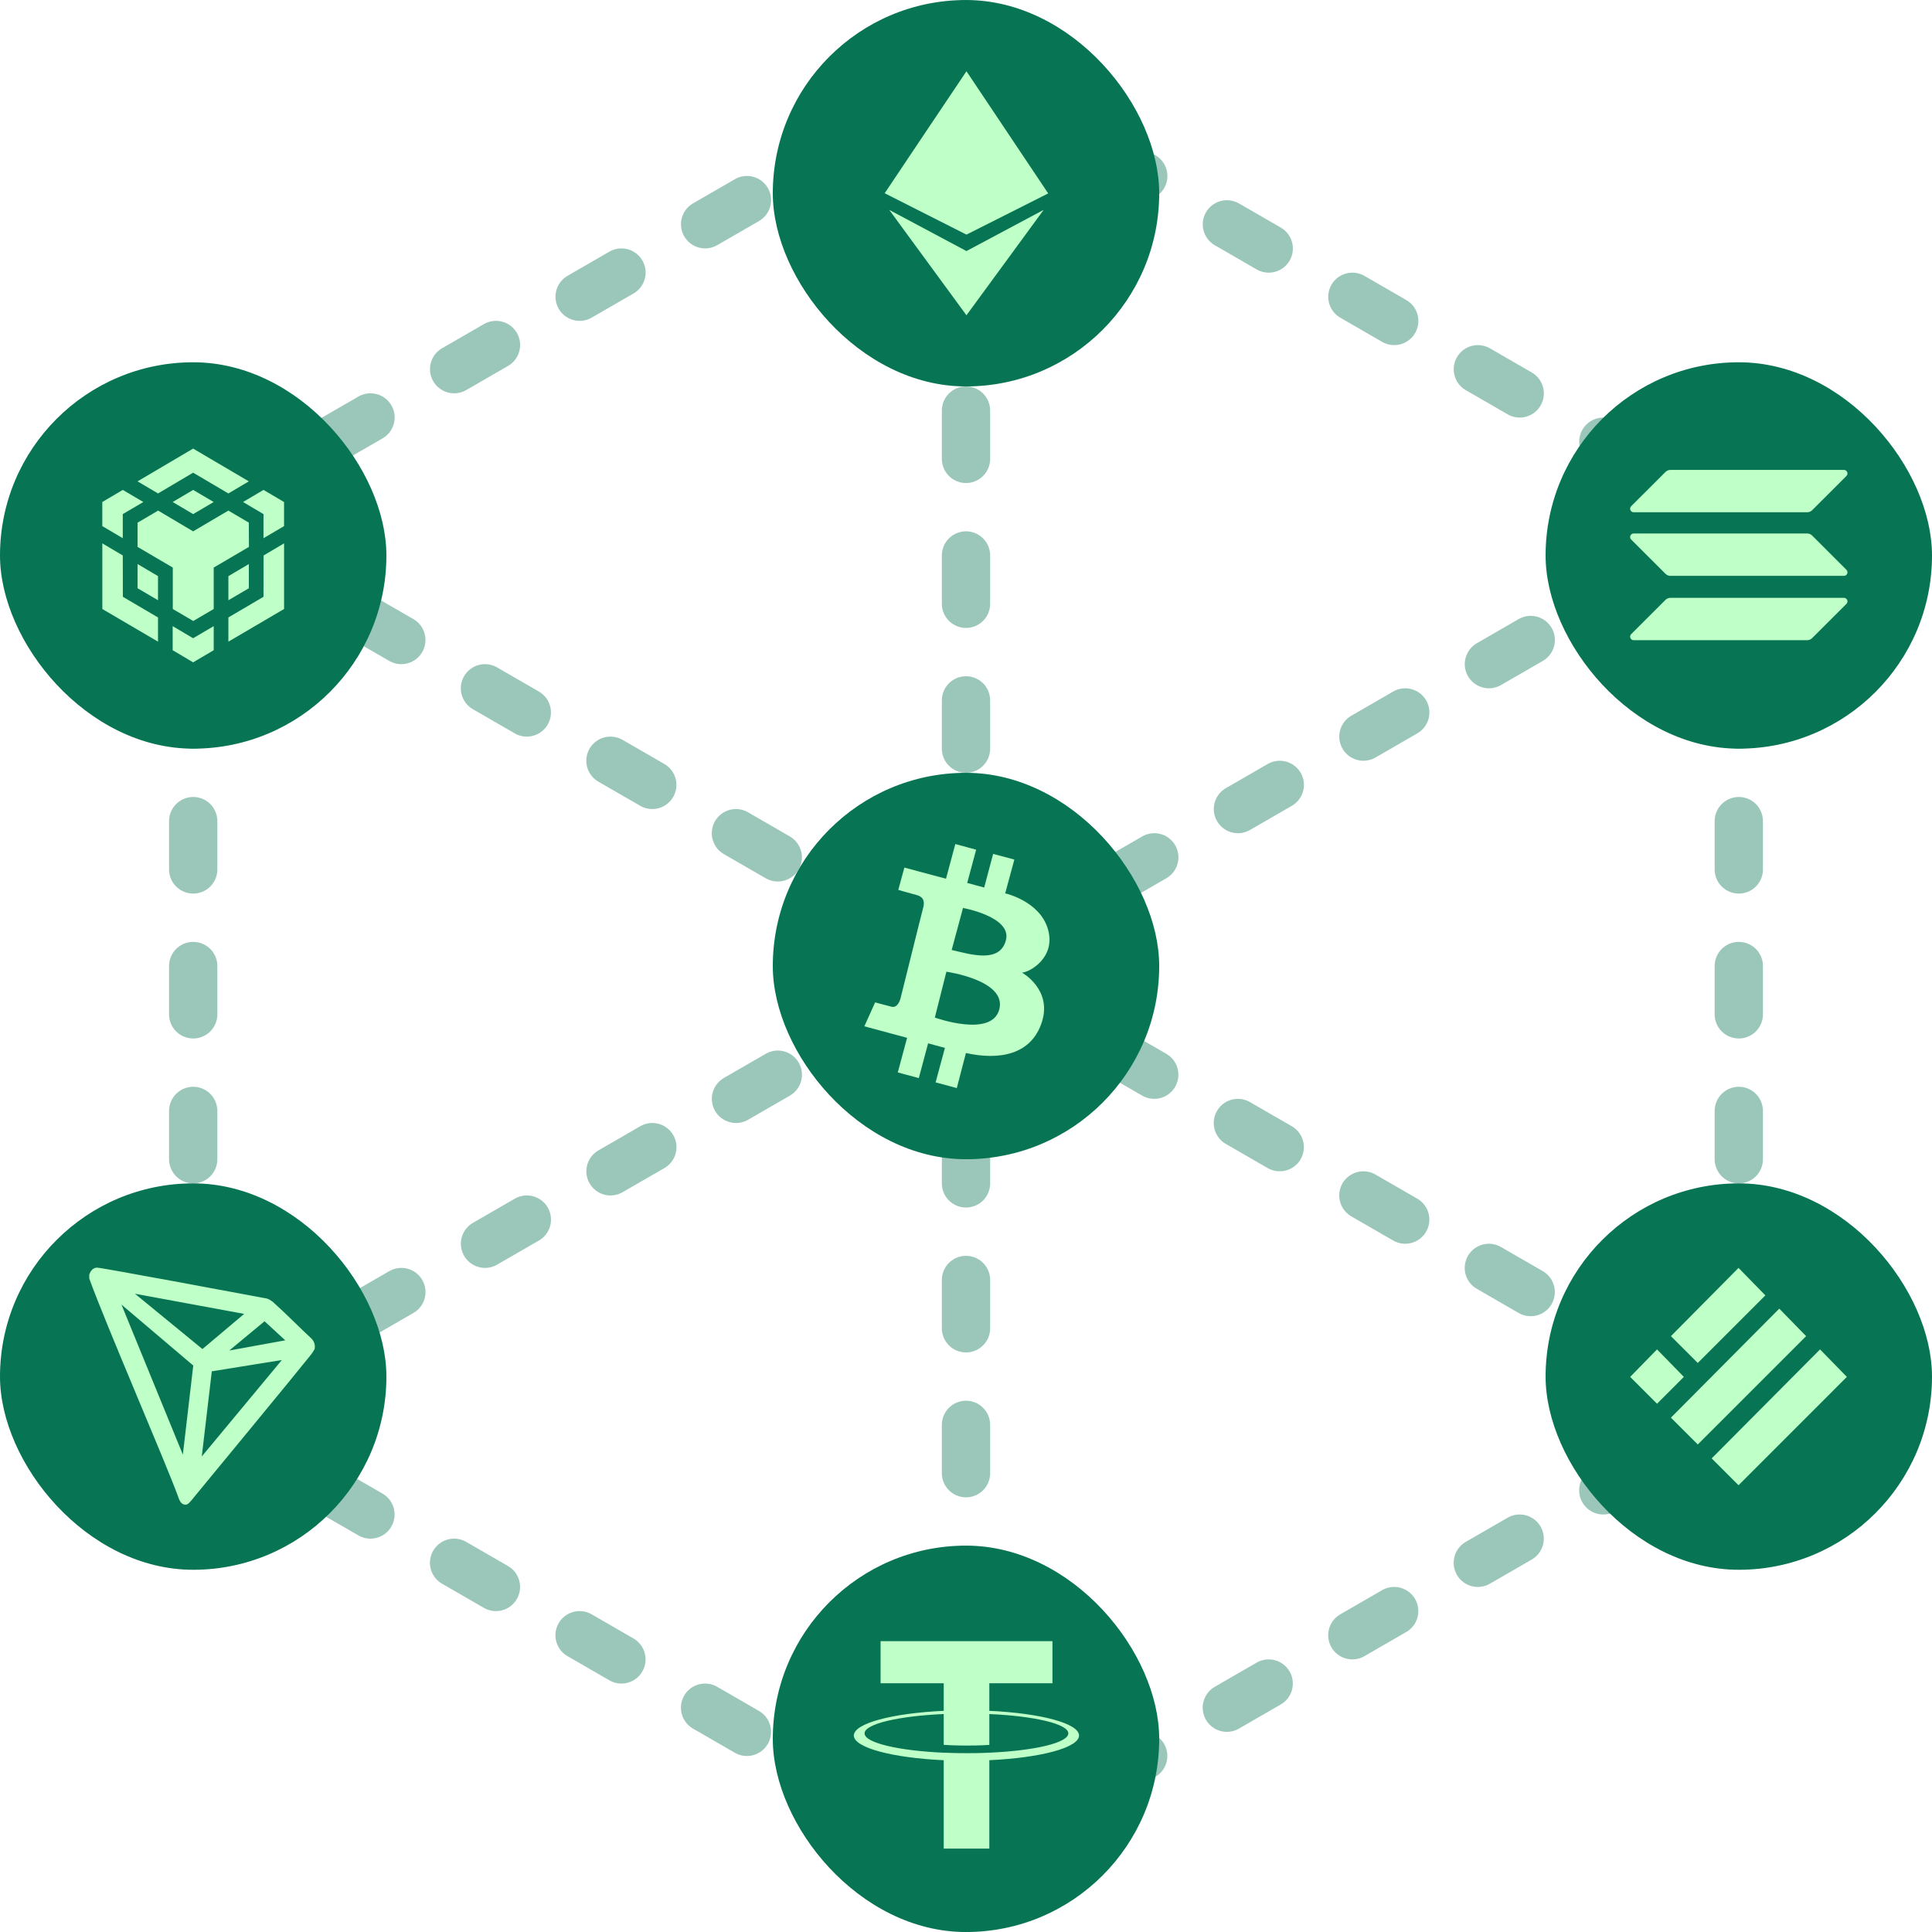
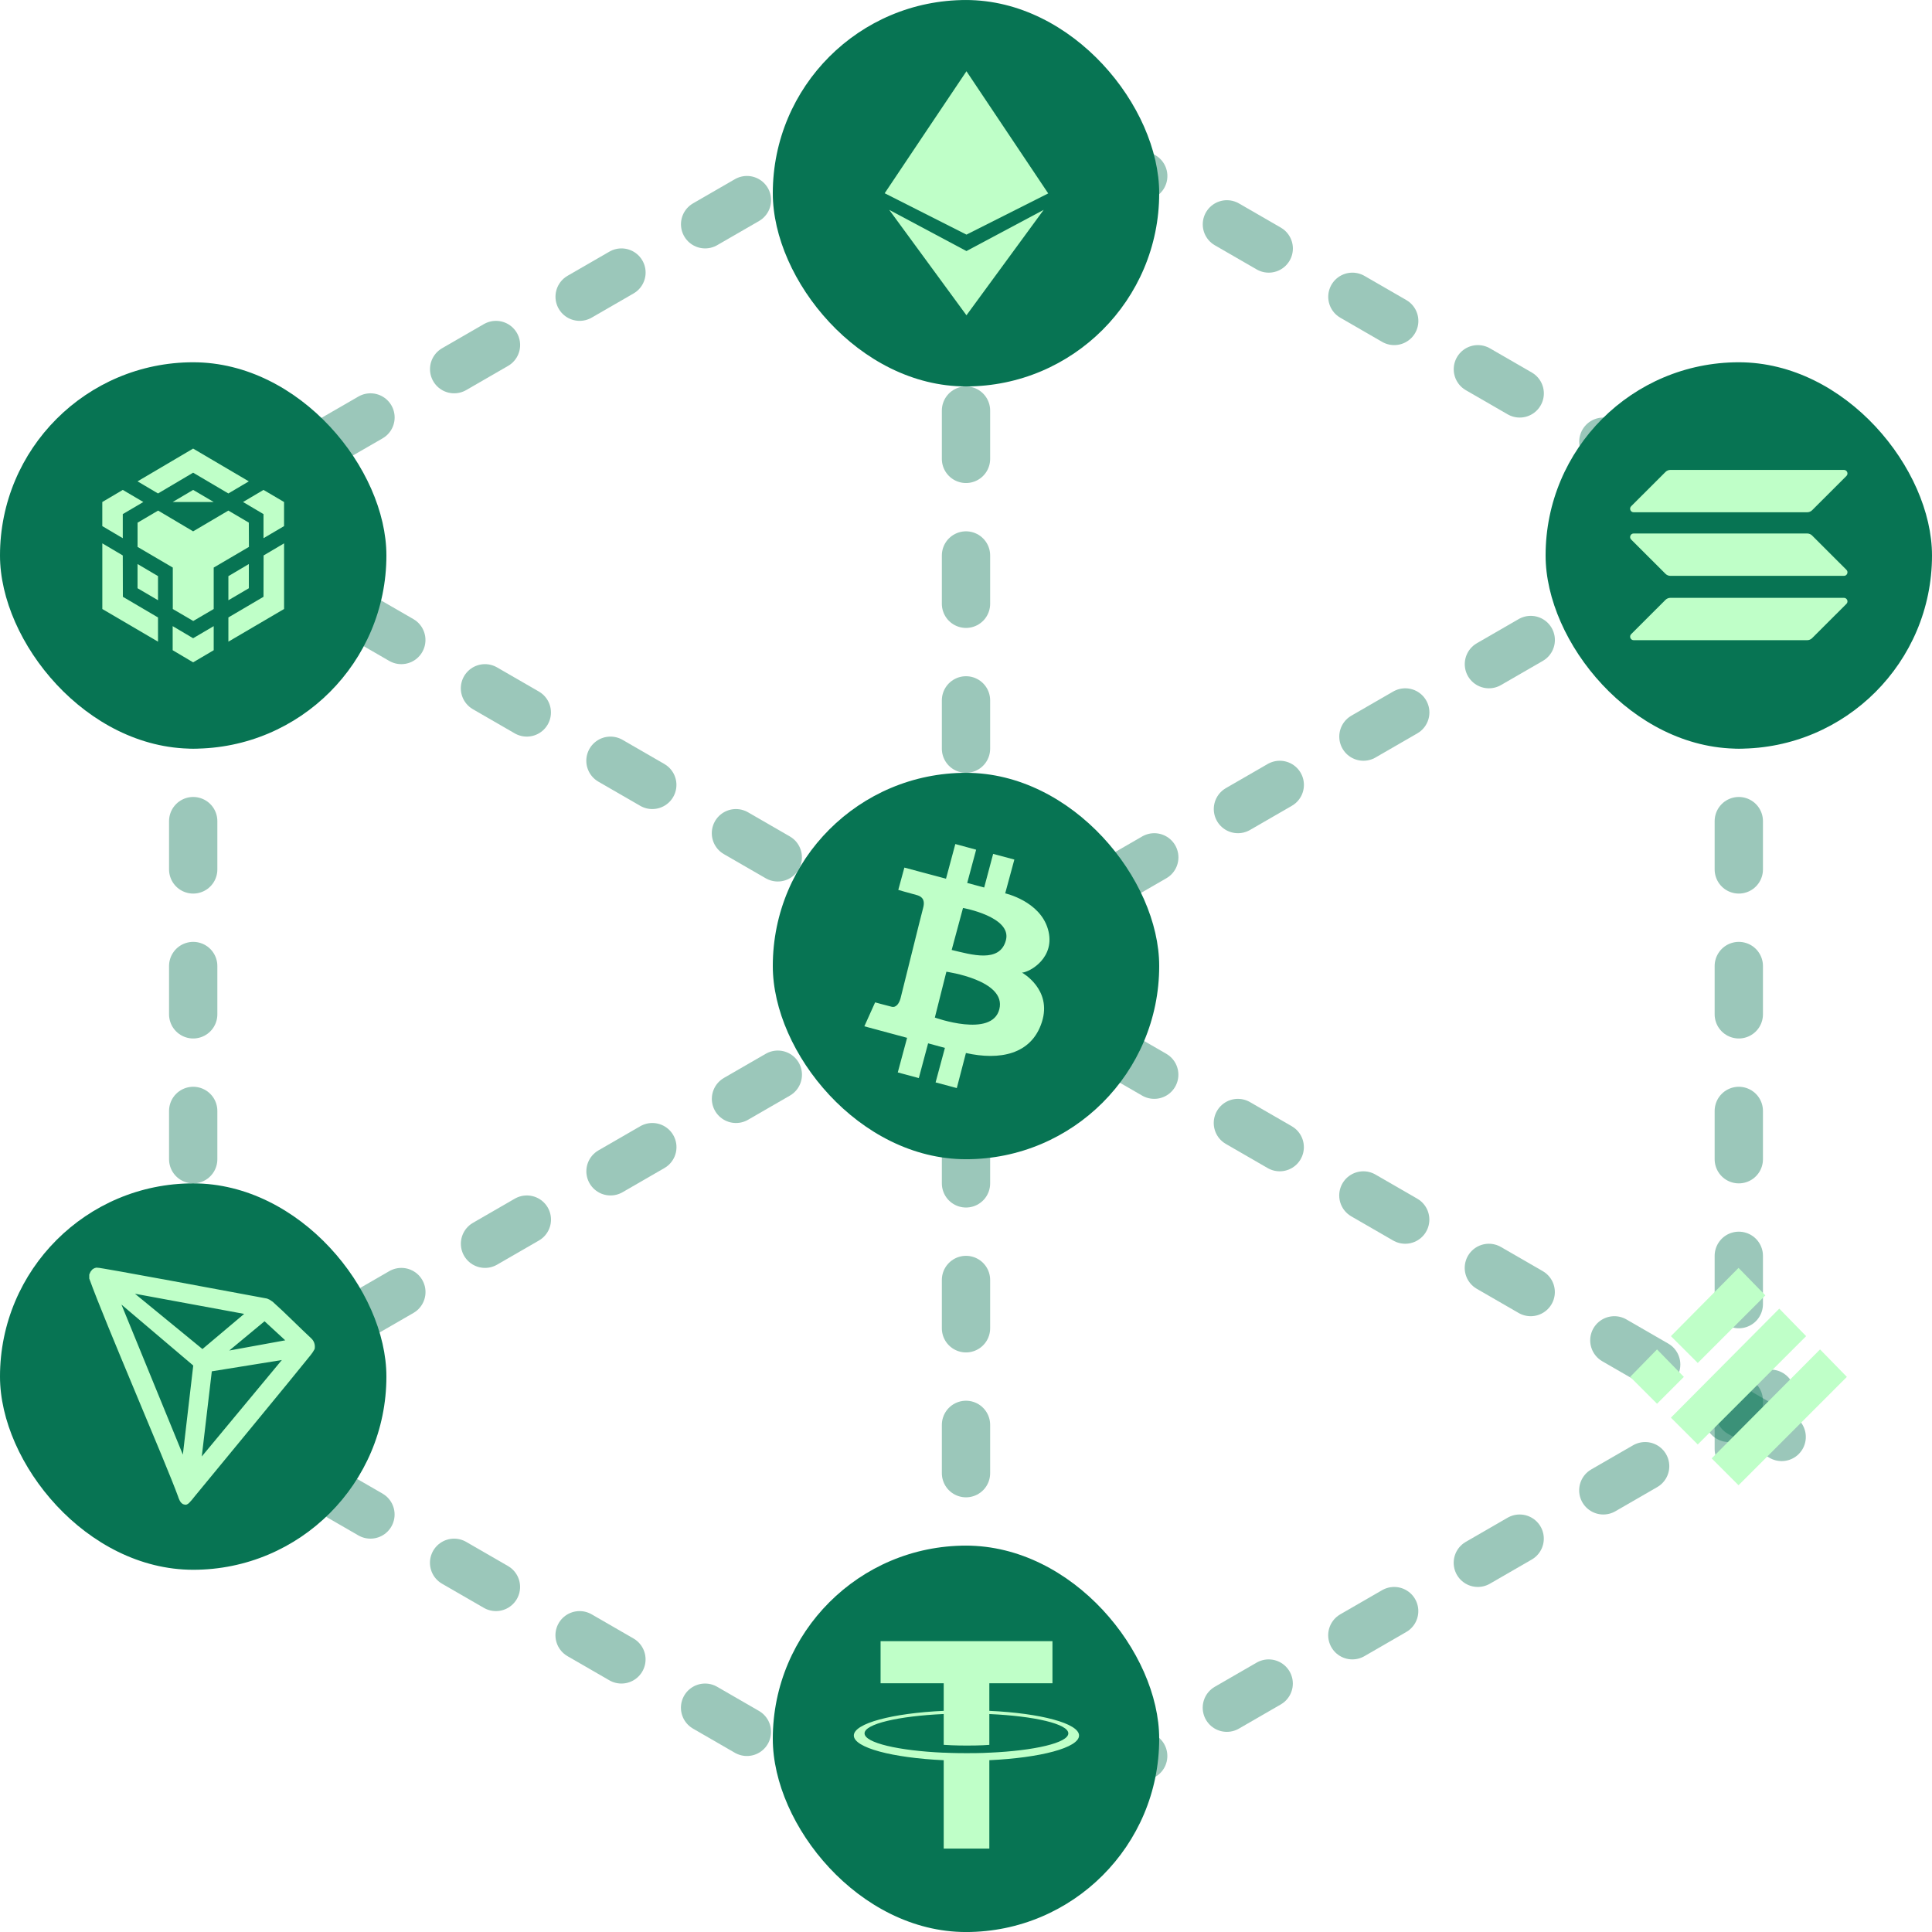
<svg xmlns="http://www.w3.org/2000/svg" width="80" height="80" viewBox="0 0 80 80" fill="none">
  <rect x="0" y="0" width="80" height="80" fill="#333333" stroke="none" />
  <g clip-path="url(#clip0_12412_220344)">
    <rect width="80" height="80" transform="translate(0 0.001)" fill="white" />
    <path opacity="0.4" d="M40 79.001L40 1.001" stroke="#077453" stroke-width="2" stroke-linecap="round" stroke-dasharray="2 4" />
    <path opacity="0.4" d="M8 60.001L8 20.001" stroke="#077453" stroke-width="2" stroke-linecap="round" stroke-dasharray="2 4" />
    <path opacity="0.4" d="M41.32 77.712L6.679 57.712" stroke="#077453" stroke-width="2" stroke-linecap="round" stroke-dasharray="2 4" />
    <path opacity="0.4" d="M73.318 57.712L38.677 77.712" stroke="#077453" stroke-width="2" stroke-linecap="round" stroke-dasharray="2 4" />
    <path opacity="0.4" d="M72 60.001L72 20.001" stroke="#077453" stroke-width="2" stroke-linecap="round" stroke-dasharray="2 4" />
    <path opacity="0.4" d="M73.32 22.29L38.679 2.29" stroke="#077453" stroke-width="2" stroke-linecap="round" stroke-dasharray="2 4" />
    <path opacity="0.4" d="M41.322 2.286L6.681 22.286" stroke="#077453" stroke-width="2" stroke-linecap="round" stroke-dasharray="2 4" />
    <path opacity="0.4" d="M73.775 59.501L6.225 20.501" stroke="#077453" stroke-width="2" stroke-linecap="round" stroke-dasharray="2 4" />
    <path opacity="0.4" d="M73.777 20.501L6.227 59.501" stroke="#077453" stroke-width="2" stroke-linecap="round" stroke-dasharray="2 4" />
    <rect x="32" y="32.001" width="16" height="16" rx="8" fill="#077453" />
    <path fill-rule="evenodd" clip-rule="evenodd" d="M37.448 35.925L39.172 36.386L39.558 34.95L40.42 35.184L40.05 36.561L40.753 36.75L41.124 35.358L42.002 35.593L41.623 36.992C41.623 36.992 43.056 37.309 43.393 38.475C43.73 39.64 42.652 40.252 42.319 40.275C42.319 40.275 43.575 40.963 43.143 42.318C42.712 43.672 41.389 43.914 39.997 43.603L39.619 45.055L38.741 44.82L39.127 43.391L38.431 43.202L38.046 44.641L37.175 44.407L37.561 42.974L35.791 42.497L36.237 41.506C36.237 41.506 36.736 41.643 36.925 41.688C37.114 41.733 37.236 41.536 37.289 41.34C37.342 41.143 38.144 37.887 38.219 37.619C38.295 37.351 38.265 37.142 37.947 37.059C37.629 36.977 37.196 36.848 37.196 36.848L37.448 35.925ZM39.188 40.237L38.71 42.135C38.71 42.135 41.078 42.99 41.381 41.787C41.684 40.585 39.188 40.237 39.188 40.237ZM39.407 39.336L39.876 37.597C39.876 37.597 41.903 37.96 41.654 38.928C41.404 39.896 40.209 39.525 39.407 39.336Z" fill="#BFFFC8" />
    <rect x="32" y="64.001" width="16" height="16" rx="8" fill="#077453" />
    <path fill-rule="evenodd" clip-rule="evenodd" d="M40.966 72.575V72.574C40.913 72.578 40.639 72.595 40.029 72.595C39.541 72.595 39.198 72.58 39.077 72.574V72.576C37.2 72.493 35.799 72.166 35.799 71.775C35.799 71.385 37.2 71.058 39.077 70.974V72.25C39.2 72.259 39.551 72.28 40.037 72.28C40.62 72.28 40.912 72.256 40.966 72.251V70.975C42.839 71.058 44.237 71.385 44.237 71.775C44.237 72.166 42.839 72.492 40.966 72.575ZM40.966 70.842V69.7H43.58V67.958H36.463V69.7H39.077V70.842C36.953 70.939 35.355 71.36 35.355 71.864C35.355 72.368 36.953 72.789 39.077 72.887V76.547H40.966V72.886C43.087 72.788 44.681 72.368 44.681 71.864C44.681 71.361 43.087 70.94 40.966 70.842Z" fill="#BFFFC8" />
    <rect x="32" y="0.001" width="16" height="16" rx="8" fill="#077453" />
    <path fill-rule="evenodd" clip-rule="evenodd" d="M40.019 2.95L41.711 5.479L43.404 8.009L40.019 9.715L36.633 8.002L38.326 5.473L40.019 2.95ZM40.019 10.396L36.821 8.69L40.019 13.055L43.216 8.69L40.019 10.396Z" fill="#BFFFC8" />
    <rect x="64" y="15.001" width="16" height="16" rx="8" fill="#077453" />
    <path d="M68.963 24.84C69.018 24.785 69.092 24.755 69.17 24.755H76.353C76.484 24.755 76.549 24.913 76.457 25.005L75.037 26.423C74.982 26.478 74.908 26.509 74.83 26.509H67.647C67.516 26.509 67.451 26.351 67.543 26.259L68.963 24.84Z" fill="#BFFFC8" />
    <path d="M68.963 19.544C69.018 19.488 69.092 19.458 69.17 19.458H76.353C76.484 19.458 76.549 19.616 76.457 19.708L75.037 21.127C74.982 21.181 74.908 21.212 74.83 21.212H67.647C67.516 21.212 67.451 21.054 67.543 20.962L68.963 19.544Z" fill="#BFFFC8" />
    <path d="M75.037 22.176C74.982 22.121 74.908 22.09 74.83 22.09H67.647C67.516 22.09 67.451 22.249 67.543 22.341L68.963 23.759C69.018 23.814 69.092 23.845 69.17 23.845H76.353C76.484 23.845 76.549 23.687 76.457 23.595L75.037 22.176Z" fill="#BFFFC8" />
    <rect y="15.001" width="16" height="16" rx="8" fill="#077453" />
    <g clip-path="url(#clip1_12412_220344)">
-       <path d="M5.084 23L5.088 24.712L6.543 25.568V26.57L4.237 25.218V22.499L5.084 23ZM5.084 21.288V22.286L4.236 21.785V20.787L5.084 20.286L5.935 20.787L5.084 21.288ZM7.15 20.787L7.998 20.286L8.849 20.787L7.998 21.288L7.15 20.787Z" fill="#BFFFC8" />
+       <path d="M5.084 23L5.088 24.712L6.543 25.568V26.57L4.237 25.218V22.499L5.084 23ZM5.084 21.288V22.286L4.236 21.785V20.787L5.084 20.286L5.935 20.787L5.084 21.288ZM7.15 20.787L7.998 20.286L8.849 20.787L7.15 20.787Z" fill="#BFFFC8" />
      <path d="M5.695 24.357V23.355L6.543 23.856V24.854L5.695 24.357ZM7.15 25.927L7.997 26.428L8.849 25.927V26.924L7.997 27.426L7.15 26.924V25.927ZM10.064 20.787L10.911 20.286L11.762 20.787V21.785L10.911 22.286V21.288L10.064 20.787ZM10.911 24.712L10.915 23L11.763 22.499V25.217L9.457 26.57V25.567L10.911 24.712Z" fill="#BFFFC8" />
      <path d="M10.304 24.358L9.457 24.855V23.857L10.304 23.356V24.358Z" fill="#BFFFC8" />
      <path d="M10.303 21.643L10.308 22.646L8.849 23.502V25.218L8.002 25.714L7.155 25.218V23.502L5.696 22.646V21.643L6.547 21.142L7.997 22.002L9.456 21.142L10.307 21.643H10.303ZM5.695 19.932L7.997 18.575L10.303 19.932L9.456 20.433L7.997 19.573L6.543 20.433L5.695 19.932Z" fill="#BFFFC8" />
    </g>
-     <rect x="64" y="49.001" width="16" height="16" rx="8" fill="#077453" />
    <path fill-rule="evenodd" clip-rule="evenodd" d="M73.1 53.639L71.989 52.501L69.189 55.327L70.301 56.438L73.1 53.639ZM74.788 55.327L73.676 54.188L69.189 58.702L70.301 59.813L74.788 55.327ZM68.614 55.876L69.725 57.014L68.614 58.126L67.502 57.014L68.614 55.876ZM76.475 57.014L75.364 55.876L70.877 60.389L71.989 61.501L76.475 57.014Z" fill="#BFFFC8" />
    <rect y="49.001" width="16" height="16" rx="8" fill="#077453" />
    <path d="M12.805 55.49C12.355 55.075 11.732 54.44 11.226 53.99L11.195 53.969C11.146 53.929 11.089 53.898 11.029 53.876C9.806 53.648 4.117 52.585 4.006 52.598C3.975 52.603 3.945 52.614 3.919 52.631L3.89 52.654C3.855 52.69 3.828 52.733 3.812 52.78L3.805 52.799V52.906V52.922C4.445 54.706 6.974 60.548 7.472 61.919C7.502 62.012 7.559 62.189 7.666 62.198H7.69C7.747 62.198 7.99 61.877 7.99 61.877C7.99 61.877 12.334 56.609 12.774 56.048C12.83 55.979 12.881 55.905 12.924 55.826C12.934 55.765 12.929 55.702 12.909 55.643C12.888 55.584 12.852 55.531 12.805 55.49ZM9.104 56.104L10.958 54.566L12.046 55.568L9.104 56.104ZM8.384 56.003L5.192 53.387L10.357 54.34L8.384 56.003ZM8.672 56.689L11.94 56.162L8.204 60.662L8.672 56.689ZM4.759 53.648L8.117 56.498L7.631 60.665L4.759 53.648Z" fill="#BFFFC8" stroke="#BFFFC8" stroke-width="0.218" />
  </g>
  <defs>
    <clipPath id="clip0_12412_220344">
      <rect width="80" height="80" fill="white" transform="translate(0 0.001)" />
    </clipPath>
    <clipPath id="clip1_12412_220344">
      <rect width="9" height="9" fill="white" transform="translate(3.5 18.501)" />
    </clipPath>
  </defs>
</svg>